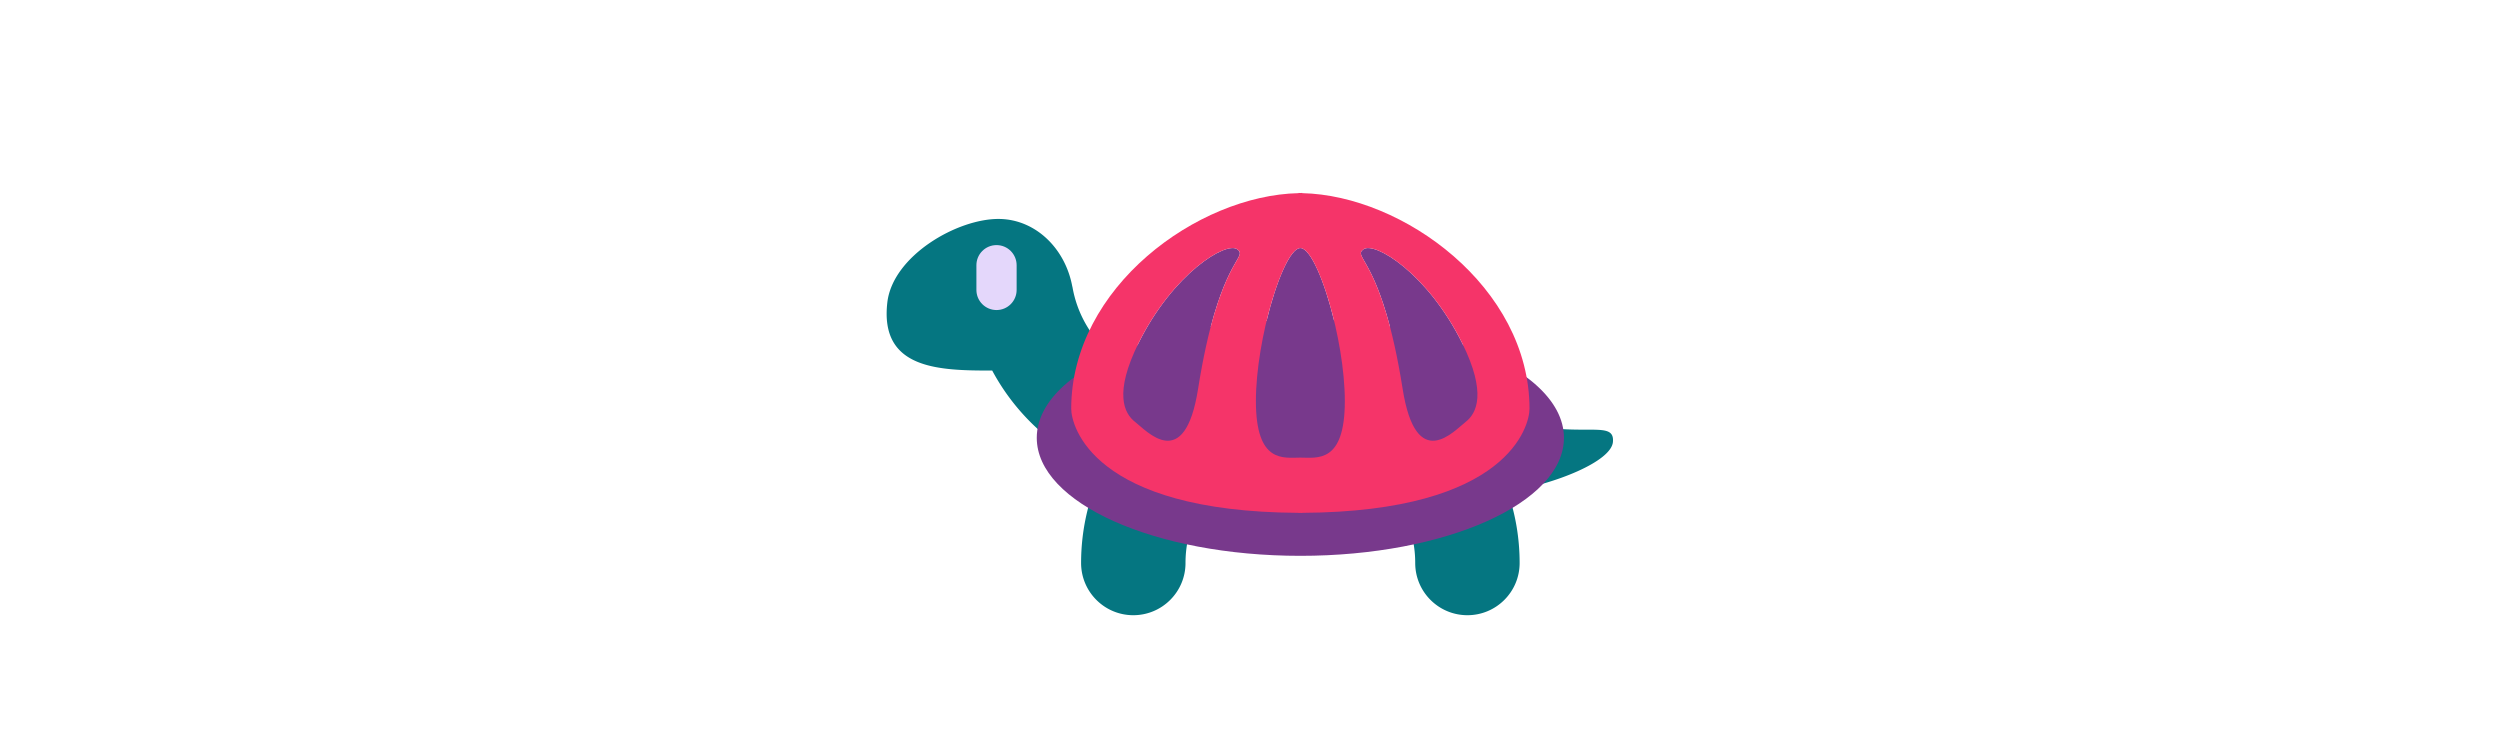
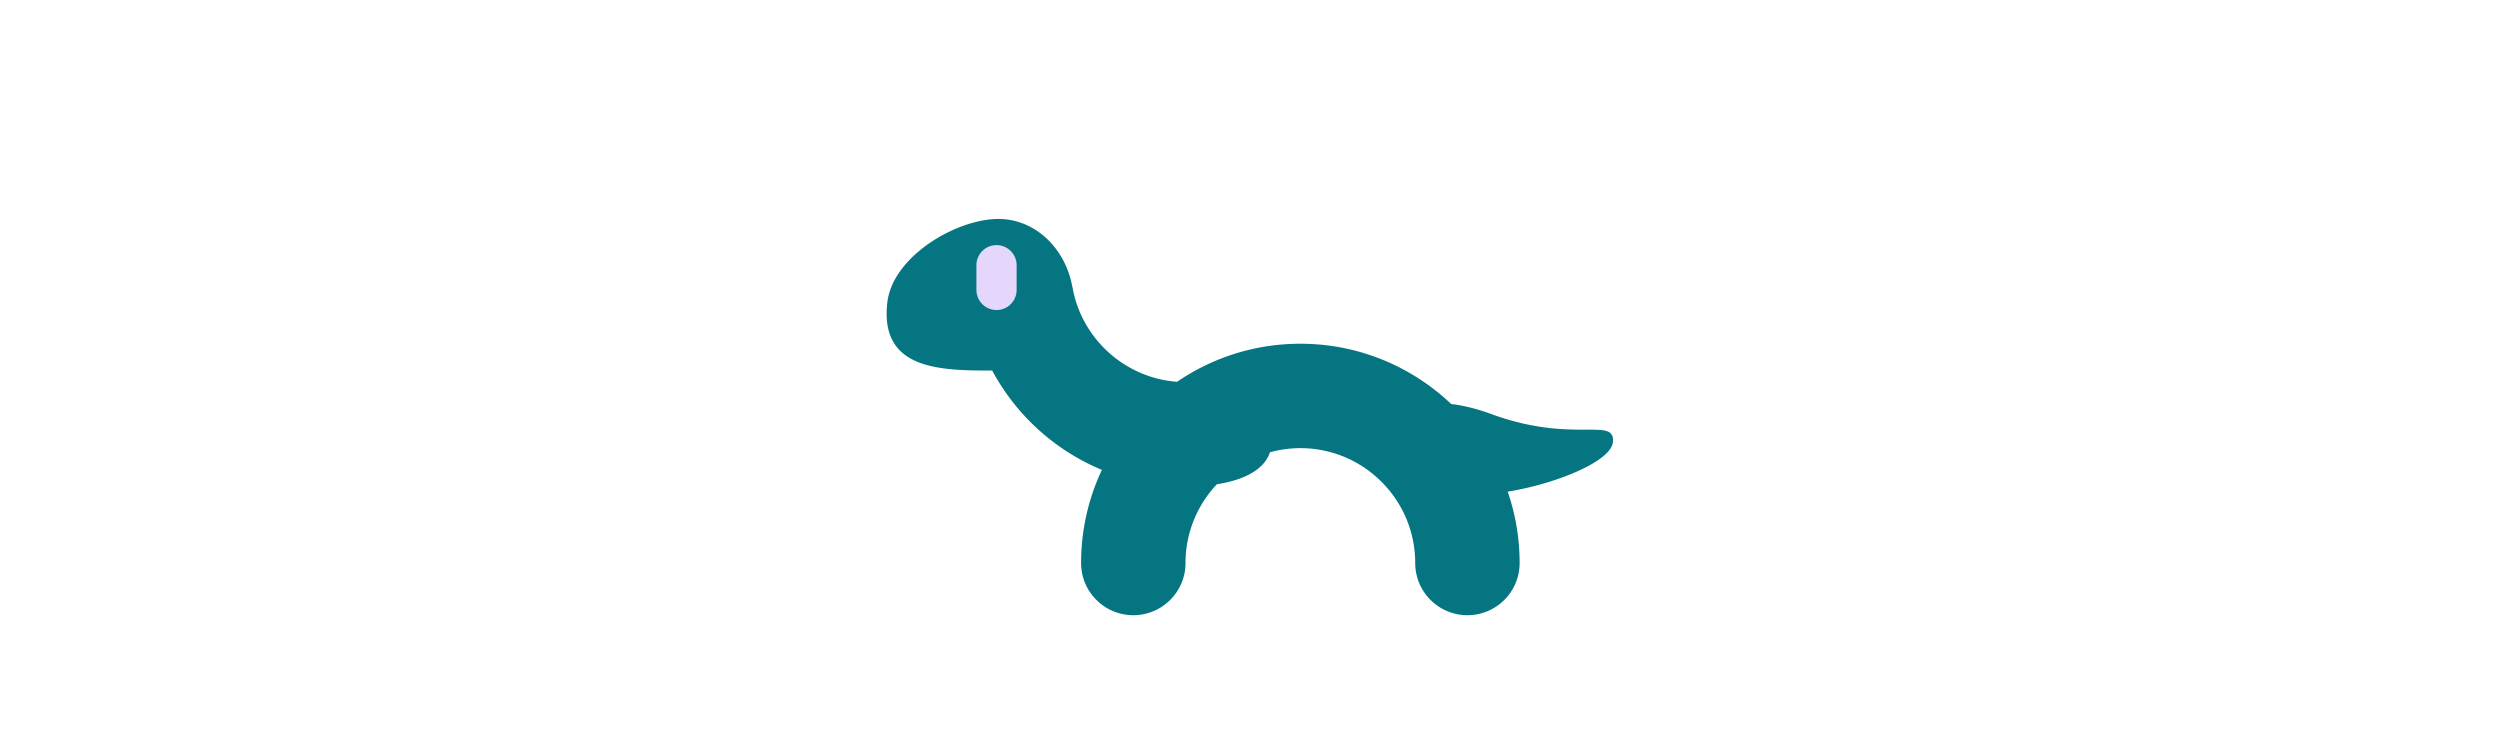
<svg xmlns="http://www.w3.org/2000/svg" id="th_fir_u1F422-turtle" width="100%" height="100%" version="1.1" preserveAspectRatio="xMidYMid meet" viewBox="0 0 512 512" style="height:150px" data-uid="fir_u1F422-turtle" data-keyword="u1F422-turtle" data-complex="true" data-coll="fir" data-c="{&quot;97c83d&quot;:[&quot;fir_u1F422-turtle_l_0&quot;],&quot;2c3c47&quot;:[&quot;fir_u1F422-turtle_l_1&quot;],&quot;009d82&quot;:[&quot;fir_u1F422-turtle_l_2&quot;],&quot;047f67&quot;:[&quot;fir_u1F422-turtle_l_3&quot;]}" data-colors="[&quot;#97c83d&quot;,&quot;#2c3c47&quot;,&quot;#009d82&quot;,&quot;#047f67&quot;]">
  <defs id="SvgjsDefs4482" />
  <path id="fir_u1F422-turtle_l_0" d="M424.361 289.34C414.482 285.705 405.038 283.383 396.674 282.449C369.176 256.335 332.029 240.289 291.205 240.289C259.267 240.289 229.583 250.114 205.006 266.892C168.616 264.19 138.061 236.855 131.849 200.377L131.789 200.373C126.91 173.67 106.115 153.445 80.874 153.061C51.654 152.617 6.242 178.765 2.475 211.45C-2.934 258.373 38.918 259.044 75.793 259.041C92.57 290.352 119.824 314.921 152.459 328.472C143.146 348.242 137.928 370.305 137.928 393.566C137.928 413.719 154.26 430.06 174.422 430.06S210.917 413.719 210.917 393.566C210.917 372.265 219.272 352.891 232.856 338.504C255.44 335.003 266.597 326.324 269.958 316.154A80.061 80.061 0 0 1 291.205 313.278C335.468 313.278 371.493 349.294 371.493 393.566C371.493 413.719 387.825 430.06 407.988 430.06S444.483 413.719 444.483 393.566C444.483 376.113 441.543 359.335 436.145 343.692C469.374 338.367 508.605 322.603 509.715 308.876C511.156 291.047 481.87 310.503 424.361 289.34Z " data-color-original="#97c83d" fill="#057681" class="97c83d" />
  <path id="fir_u1F422-turtle_l_1" d="M78.805 171.334C86.57 171.334 92.865 177.629 92.865 185.394V202.678C92.865 210.443 86.57 216.738 78.805 216.738C71.04 216.738 64.745 210.443 64.745 202.678V185.394C64.744 177.629 71.039 171.334 78.805 171.334Z " data-color-original="#2c3c47" fill="#e4d7fb" class="2c3c47" />
-   <path id="fir_u1F422-turtle_l_2" d="M404.971 241.19C404.755 240.743 404.552 240.308 404.327 239.855C380.331 191.349 343.006 168.339 335.192 174.354C328.89 179.206 341.28 180.384 353.874 228.494C341.419 226.478 328.342 225.043 314.803 224.268C308.09 196.419 298.242 173.415 291.204 173.415S274.318 196.419 267.605 224.268C254.066 225.043 240.989 226.478 228.534 228.494C241.128 180.384 253.519 179.206 247.216 174.354C239.402 168.339 202.077 191.35 178.081 239.855C177.857 240.308 177.654 240.744 177.437 241.19C134.512 256.291 106.942 279.742 106.942 306.076C106.942 351.628 189.439 388.556 291.203 388.556S475.464 351.628 475.464 306.076C475.466 279.742 447.896 256.291 404.971 241.19Z " data-color-original="#009d82" fill="#78398c" class="009d82" />
-   <path id="fir_u1F422-turtle_l_3" d="M292.544 135.026V134.845C292.474 134.845 292.409 134.863 292.339 134.863C292.269 134.863 292.205 134.845 292.135 134.845V134.881C291.829 134.881 291.511 134.937 291.205 134.94C290.899 134.938 290.58 134.881 290.274 134.881V134.845C290.204 134.845 290.14 134.863 290.07 134.863C290 134.863 289.865 135.026 289.865 135.026C219.59 136.562 131.024 200.683 131.024 285.765C131.024 297.287 145.431 357.722 289.867 358.499V358.571C289.939 358.571 289.999 358.566 290.071 358.566S290.202 358.571 290.274 358.571V358.56C290.603 358.56 290.879 358.535 291.206 358.535C291.533 358.535 291.808 358.56 292.137 358.56V358.571C292.209 358.571 292.268 358.566 292.34 358.566C292.412 358.566 292.472 358.571 292.544 358.571V358.499C436.979 357.722 451.387 297.287 451.387 285.765C451.385 200.683 362.819 136.562 292.544 135.026ZM219.695 271.888C210.277 331.448 183.521 300.988 175.707 294.973C167.893 288.958 160.827 274.735 178.083 239.854C202.079 191.348 239.404 168.338 247.218 174.353S234.111 180.717 219.695 271.888ZM291.205 319.891C279.532 319.891 260.122 324.137 260.122 280.416C260.122 236.695 279.532 173.415 291.205 173.415C302.878 173.415 322.288 236.696 322.288 280.416C322.288 324.137 302.878 319.891 291.205 319.891ZM406.703 294.973C398.889 300.988 372.133 331.448 362.715 271.888C348.299 180.717 327.379 180.368 335.193 174.353S380.332 191.349 404.328 239.854C421.583 274.736 414.517 288.958 406.703 294.973Z " data-color-original="#047f67" fill="#f53469" class="047f67" />
</svg>